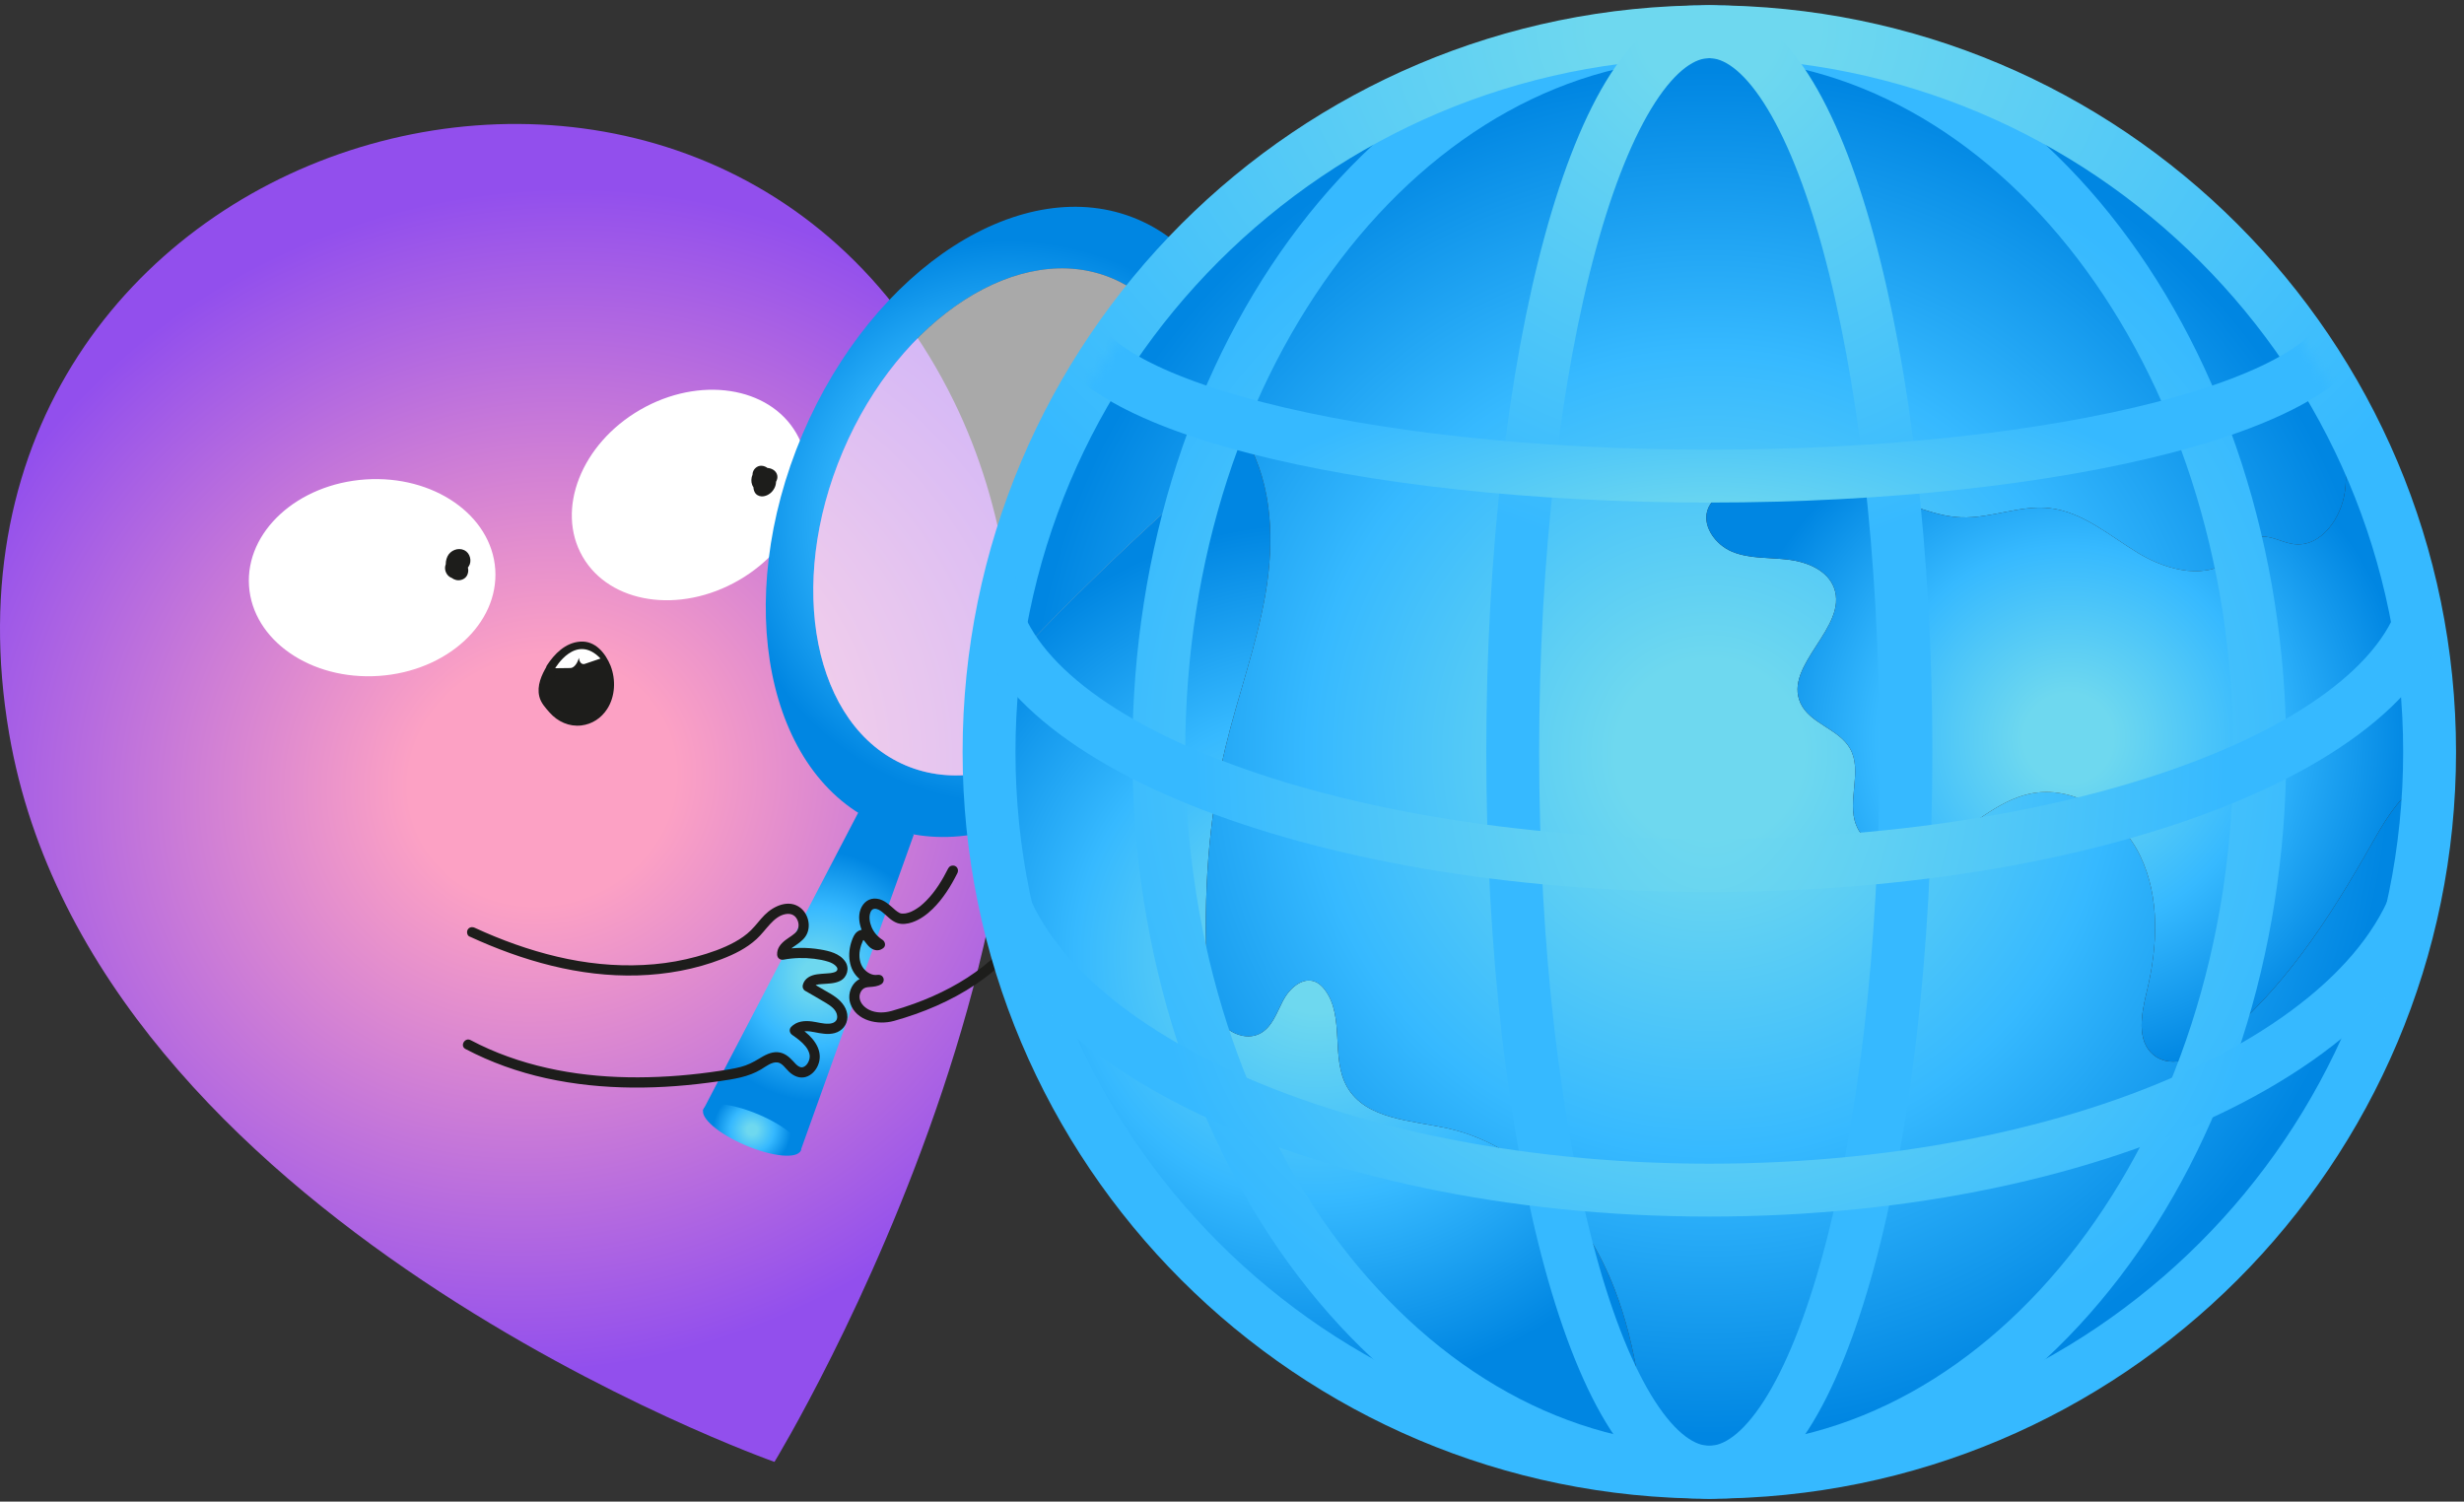
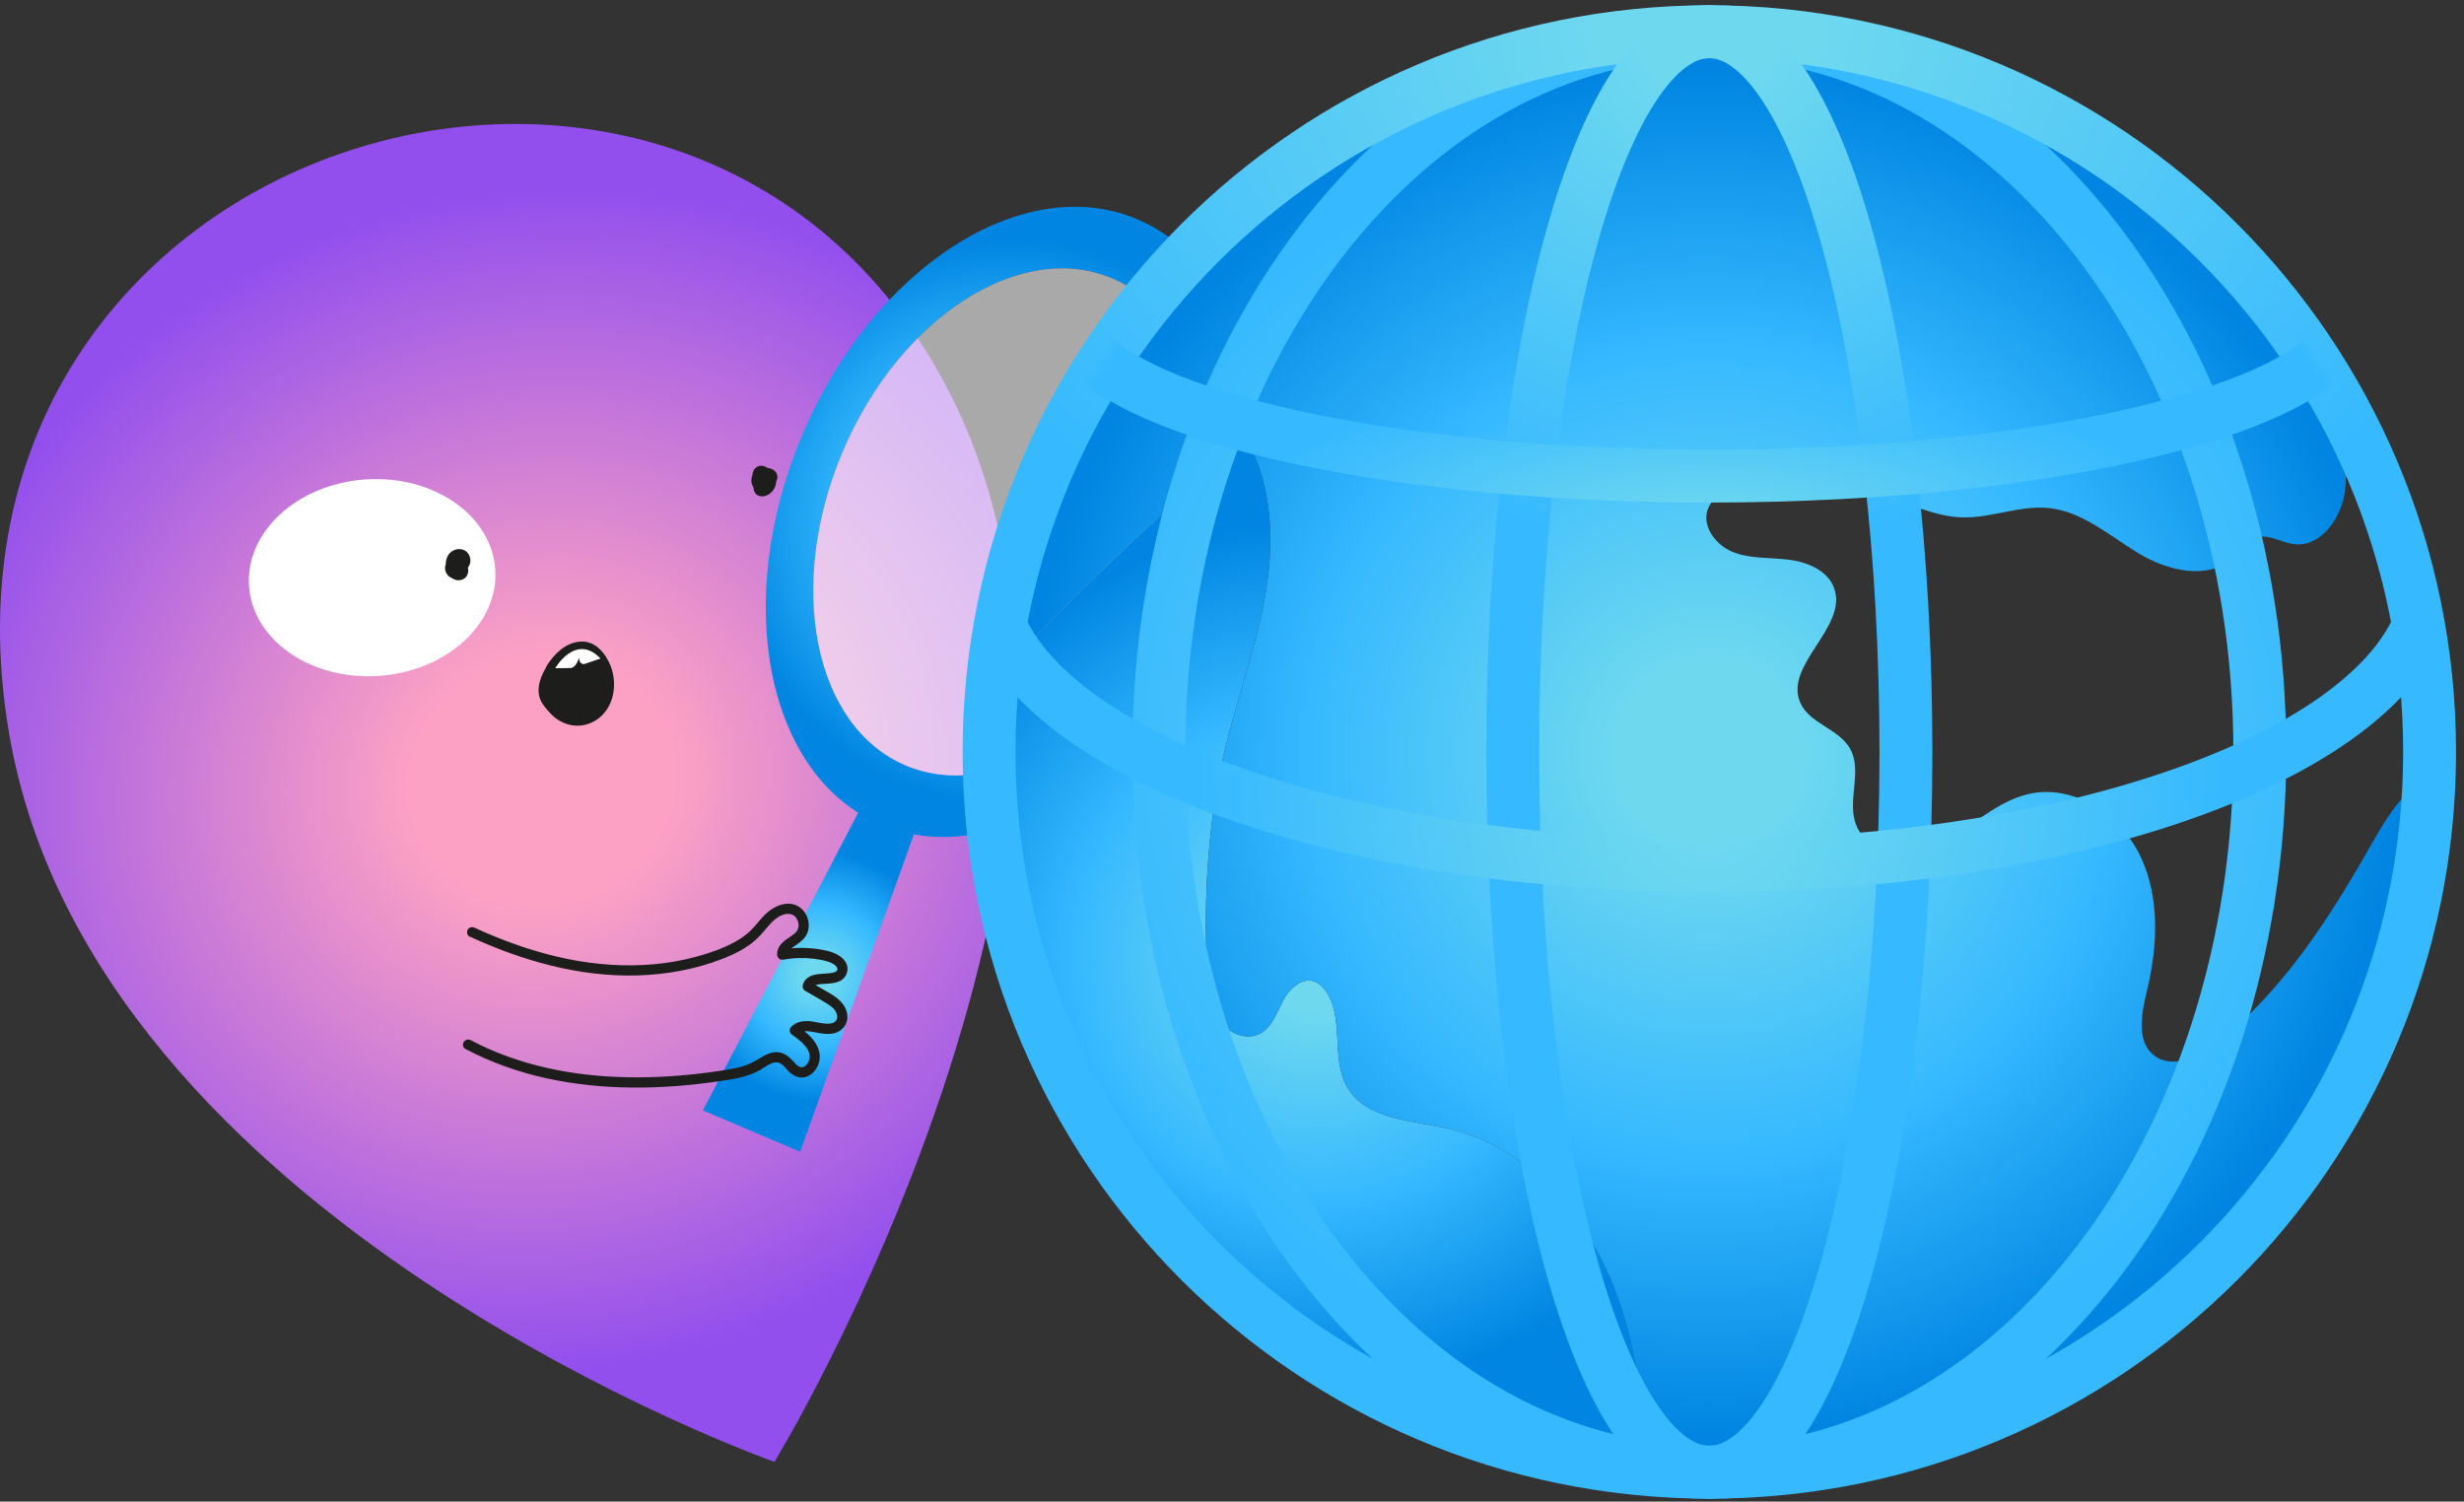
<svg xmlns="http://www.w3.org/2000/svg" width="233" height="142" viewBox="0 0 233 142" fill="none">
  <rect x="0" y="0" width="233" height="142" fill="#333333" stroke="none" />
  <path d="M73.235 138.243C73.235 138.243 8.766 115.543 0.866 69.389C-8.905 12.287 66.708 -10.125 90.22 37.987C109.869 78.193 73.235 138.243 73.235 138.243Z" fill="url(#paint0_radial_3296_2226)" />
  <path d="M35.812 63.918C42.242 63.487 47.176 58.979 46.833 53.848C46.489 48.718 40.998 44.907 34.568 45.338C28.138 45.768 23.204 50.276 23.548 55.407C23.891 60.538 29.382 64.348 35.812 63.918Z" fill="white" />
-   <path d="M69.855 54.873C75.436 51.651 77.876 45.428 75.305 40.975C72.734 36.522 66.126 35.524 60.545 38.746C54.964 41.968 52.524 48.19 55.095 52.644C57.666 57.097 64.275 58.095 69.855 54.873Z" fill="white" />
  <path d="M72.066 44.694C72.025 44.662 72.018 44.626 72.087 44.735C72.044 44.667 72.129 44.86 72.109 44.782L72.121 44.873C72.121 44.86 72.121 44.848 72.121 44.835C72.121 44.835 72.1 44.973 72.114 44.907C72.132 44.826 72.052 45.017 72.096 44.946C72.129 44.894 72.146 44.91 72.068 44.975C72.071 44.971 72.109 44.926 72.112 44.93C72.1 44.921 72.007 45.025 72.084 44.959L72.007 44.991C72.019 44.985 72.034 44.982 72.046 44.98L71.959 44.992C71.977 44.992 71.996 44.992 72.014 44.992C71.961 45.01 71.909 44.975 71.966 44.989C72.061 45.016 71.868 44.928 71.952 44.98C71.966 44.989 72.007 45.021 72.023 45.023L71.969 44.982C71.984 44.994 71.998 45.007 72.012 45.019C72.027 45.032 72.039 45.046 72.052 45.06C72.064 45.075 72.077 45.089 72.089 45.103C72.044 45.042 72.036 45.034 72.066 45.075C72.093 45.118 72.121 45.159 72.144 45.203C72.153 45.221 72.161 45.241 72.171 45.259C72.103 45.151 72.143 45.189 72.161 45.235C72.175 45.275 72.187 45.314 72.196 45.355C72.202 45.38 72.207 45.403 72.212 45.428C72.23 45.512 72.202 45.293 72.211 45.423C72.212 45.464 72.211 45.503 72.211 45.544C72.211 45.637 72.237 45.419 72.216 45.511C72.211 45.534 72.207 45.555 72.2 45.578C72.195 45.596 72.166 45.668 72.2 45.586C72.234 45.503 72.205 45.573 72.196 45.589C72.186 45.609 72.171 45.627 72.161 45.646C72.214 45.578 72.225 45.562 72.193 45.6C72.182 45.611 72.171 45.621 72.161 45.63C72.218 45.552 72.243 45.575 72.204 45.596L72.184 45.609C72.139 45.632 72.157 45.627 72.236 45.591C72.218 45.593 72.186 45.603 72.169 45.611C72.259 45.569 72.277 45.602 72.209 45.602C72.195 45.602 72.178 45.598 72.164 45.6C72.287 45.594 72.259 45.616 72.204 45.6C72.148 45.584 72.146 45.552 72.232 45.616C72.214 45.602 72.189 45.594 72.169 45.582C72.121 45.552 72.121 45.518 72.189 45.602C72.175 45.584 72.152 45.569 72.136 45.552C72.1 45.516 72.089 45.468 72.148 45.577C72.141 45.562 72.129 45.55 72.121 45.537C72.109 45.518 72.098 45.494 72.086 45.475C72.041 45.396 72.12 45.589 72.098 45.502C72.094 45.491 72.075 45.443 72.08 45.432C72.071 45.448 72.089 45.569 72.089 45.466C72.089 45.398 72.121 45.407 72.08 45.496C72.089 45.475 72.091 45.444 72.098 45.421C72.103 45.407 72.132 45.325 72.1 45.409C72.068 45.493 72.1 45.416 72.109 45.4C72.121 45.38 72.141 45.359 72.15 45.337L72.105 45.396C72.116 45.384 72.127 45.371 72.139 45.359C72.15 45.346 72.162 45.334 72.175 45.323C72.268 45.235 72.107 45.362 72.175 45.318C72.214 45.291 72.254 45.266 72.296 45.244C72.339 45.223 72.37 45.235 72.264 45.255C72.289 45.25 72.314 45.237 72.339 45.228C72.364 45.219 72.389 45.214 72.416 45.209C72.432 45.205 72.52 45.193 72.428 45.203C72.337 45.214 72.425 45.203 72.443 45.203C72.477 45.202 72.513 45.203 72.546 45.203C72.643 45.203 72.427 45.173 72.52 45.198C72.536 45.202 72.554 45.205 72.57 45.21C72.63 45.227 72.632 45.26 72.552 45.198C72.57 45.212 72.6 45.225 72.62 45.234C72.702 45.276 72.536 45.155 72.6 45.219C72.627 45.246 72.632 45.276 72.57 45.176C72.616 45.252 72.541 45.059 72.559 45.146C72.55 45.057 72.548 45.037 72.55 45.089C72.564 45.012 72.564 45.002 72.552 45.053C72.53 45.143 72.555 45.023 72.566 45.026C72.566 45.026 72.528 45.102 72.525 45.107C72.496 45.159 72.466 45.21 72.432 45.259C72.421 45.275 72.407 45.291 72.396 45.307C72.464 45.196 72.42 45.276 72.396 45.303C72.353 45.352 72.309 45.398 72.259 45.441C72.2 45.493 72.228 45.432 72.277 45.428C72.261 45.428 72.22 45.466 72.205 45.477C72.18 45.491 72.155 45.503 72.132 45.516C72.062 45.553 72.164 45.498 72.171 45.5C72.157 45.498 72.109 45.518 72.094 45.523C72.002 45.553 72.214 45.523 72.118 45.523C72.098 45.523 72.057 45.518 72.037 45.523C72.116 45.535 72.137 45.539 72.098 45.532C72.084 45.53 72.071 45.527 72.057 45.523C71.996 45.507 71.975 45.466 72.08 45.537C72.064 45.527 72.044 45.518 72.027 45.507C71.957 45.468 72.105 45.582 72.07 45.541C72.059 45.528 72.046 45.518 72.034 45.507C71.975 45.452 72.103 45.612 72.061 45.543C72.05 45.525 72.039 45.509 72.03 45.491C72.025 45.48 72.019 45.466 72.012 45.455C72.087 45.584 72.041 45.527 72.027 45.475C72.021 45.455 72.018 45.435 72.012 45.414C71.993 45.33 72.021 45.546 72.019 45.461C72.019 45.425 72.019 45.391 72.019 45.357C72.021 45.269 71.995 45.487 72.012 45.403C72.016 45.387 72.019 45.369 72.023 45.353C72.027 45.337 72.034 45.319 72.037 45.303C72.059 45.228 71.975 45.426 72.028 45.325C72.037 45.307 72.05 45.289 72.061 45.271C72.094 45.212 72.027 45.323 72.021 45.319C72.021 45.319 72.061 45.276 72.062 45.275C72.103 45.235 72.129 45.252 72.028 45.298C72.046 45.289 72.068 45.275 72.086 45.264C72.123 45.243 72.139 45.264 72.034 45.284C72.055 45.28 72.079 45.268 72.1 45.262C72.221 45.232 72.003 45.262 72.086 45.262C72.125 45.262 72.162 45.266 72.202 45.266C72.068 45.268 72.114 45.252 72.166 45.266C72.189 45.271 72.212 45.278 72.234 45.285C72.248 45.291 72.264 45.298 72.278 45.301C72.152 45.269 72.207 45.269 72.25 45.293C72.271 45.303 72.291 45.316 72.312 45.328C72.325 45.337 72.339 45.346 72.352 45.355C72.289 45.305 72.271 45.293 72.3 45.316C72.329 45.348 72.362 45.377 72.393 45.409C72.455 45.475 72.329 45.309 72.375 45.387C72.386 45.405 72.396 45.421 72.405 45.437C72.414 45.453 72.421 45.473 72.432 45.491C72.366 45.382 72.402 45.416 72.416 45.464C72.423 45.487 72.423 45.514 72.432 45.537C72.395 45.443 72.423 45.452 72.425 45.514C72.425 45.541 72.425 45.566 72.423 45.593C72.423 45.677 72.452 45.466 72.42 45.593C72.416 45.611 72.411 45.627 72.405 45.643C72.4 45.659 72.395 45.677 72.389 45.693C72.371 45.739 72.377 45.725 72.407 45.65C72.373 45.689 72.348 45.753 72.32 45.8C72.286 45.853 72.402 45.707 72.337 45.777C72.312 45.803 72.289 45.83 72.264 45.855C72.246 45.871 72.218 45.889 72.204 45.909L72.259 45.866C72.245 45.877 72.23 45.887 72.214 45.896C72.191 45.911 72.168 45.925 72.144 45.937C72.028 45.998 72.218 45.918 72.137 45.943C72.12 45.948 72.103 45.953 72.087 45.959C72.052 45.969 71.919 45.982 72.064 45.969C71.959 45.98 72.168 46.002 72.068 45.969C72.118 45.98 72.159 46.005 72.193 46.043L72.177 46.027L72.223 46.089C72.214 46.077 72.207 46.062 72.2 46.048C72.232 46.129 72.239 46.143 72.221 46.096C72.216 46.08 72.212 46.064 72.209 46.048C72.184 45.959 72.216 46.152 72.212 46.089C72.212 46.059 72.209 46.03 72.209 46C72.209 45.975 72.209 45.948 72.211 45.923C72.211 45.905 72.212 45.886 72.214 45.868C72.22 45.816 72.218 45.83 72.207 45.912C72.212 45.896 72.214 45.873 72.218 45.857C72.225 45.827 72.248 45.78 72.248 45.752L72.22 45.818C72.227 45.802 72.236 45.785 72.245 45.771C72.284 45.693 72.171 45.848 72.236 45.787L72.18 45.83C72.223 45.805 72.204 45.812 72.121 45.852C72.202 45.827 71.978 45.875 72.098 45.857C72.009 45.87 71.984 45.837 72.043 45.855C72.084 45.868 71.912 45.803 72.012 45.848L71.945 45.798C71.977 45.834 71.964 45.816 71.903 45.746C71.873 45.693 71.857 45.636 71.859 45.573C71.877 45.477 71.88 45.453 71.868 45.503C71.802 45.748 71.95 46.041 72.205 46.1C72.461 46.159 72.73 46.023 72.802 45.762C72.947 45.225 72.4 44.789 71.894 44.912C71.425 45.028 71.255 45.523 71.243 45.953C71.237 46.154 71.269 46.352 71.359 46.53C71.482 46.78 71.743 46.929 72.016 46.941C72.396 46.959 72.804 46.736 73.039 46.448C73.309 46.12 73.432 45.737 73.368 45.314C73.314 44.966 73.066 44.657 72.768 44.482C72.47 44.307 72.079 44.239 71.753 44.367C71.428 44.496 71.151 44.778 71.078 45.144C71.016 45.457 71.05 45.81 71.246 46.071C71.507 46.421 71.919 46.57 72.348 46.468C72.745 46.373 73.063 46.064 73.282 45.736C73.404 45.553 73.509 45.339 73.514 45.118C73.52 44.896 73.416 44.664 73.245 44.516C72.643 44.001 71.594 44.275 71.248 44.969C71.069 45.328 71.073 45.761 71.318 46.091C71.573 46.438 71.966 46.646 72.403 46.566C72.772 46.498 73.068 46.171 73.147 45.812C73.225 45.453 73.157 45.085 72.995 44.759C72.809 44.383 72.45 44.069 72.019 44.044C71.566 44.019 71.185 44.405 71.159 44.846C71.146 45.044 71.227 45.273 71.385 45.398C71.491 45.48 71.589 45.539 71.728 45.539C71.848 45.539 71.989 45.486 72.071 45.398C72.232 45.223 72.284 44.88 72.071 44.714L72.066 44.694Z" fill="#1D1D1B" />
  <path d="M43.038 53.025L42.754 53.11L43.351 53.448C43.345 53.43 43.342 53.408 43.334 53.392C43.311 53.342 43.334 53.508 43.342 53.453C43.342 53.444 43.334 53.4 43.342 53.396C43.349 53.392 43.311 53.532 43.334 53.457C43.338 53.442 43.343 53.426 43.347 53.412C43.363 53.335 43.324 53.469 43.324 53.462C43.324 53.45 43.345 53.423 43.352 53.41C43.39 53.334 43.326 53.43 43.324 53.442C43.326 53.428 43.354 53.41 43.363 53.4C43.402 53.355 43.415 53.396 43.327 53.425C43.338 53.421 43.36 53.407 43.367 53.401C43.408 53.375 43.404 53.417 43.315 53.423C43.326 53.423 43.349 53.414 43.36 53.41C43.435 53.385 43.297 53.423 43.302 53.417C43.309 53.41 43.419 53.426 43.315 53.414C43.269 53.407 43.263 53.407 43.301 53.414C43.336 53.426 43.334 53.423 43.292 53.407C43.222 53.367 43.276 53.4 43.292 53.41C43.343 53.439 43.32 53.457 43.269 53.385C43.286 53.408 43.32 53.439 43.343 53.459C43.261 53.383 43.297 53.391 43.313 53.425C43.32 53.439 43.361 53.517 43.324 53.437C43.292 53.367 43.315 53.419 43.32 53.441C43.347 53.542 43.32 53.367 43.317 53.414C43.315 53.434 43.315 53.496 43.32 53.416C43.326 53.328 43.315 53.416 43.309 53.435C43.299 53.483 43.272 53.459 43.326 53.401C43.315 53.412 43.306 53.439 43.297 53.453C43.286 53.471 43.276 53.485 43.265 53.503C43.213 53.591 43.32 53.439 43.277 53.489C43.245 53.526 43.213 53.564 43.181 53.601C43.151 53.634 43.12 53.667 43.086 53.698C43.072 53.71 43.052 53.723 43.042 53.737C43.101 53.666 43.106 53.694 43.068 53.714C43.047 53.726 43.026 53.737 43.006 53.751C42.954 53.784 43.101 53.723 43.042 53.735C42.97 53.75 43.006 53.723 43.076 53.739C43.058 53.735 42.974 53.732 43.067 53.746C43.16 53.76 43.077 53.746 43.059 53.741C43.011 53.732 43.043 53.701 43.106 53.762C43.099 53.755 43.074 53.744 43.063 53.739C43.001 53.709 43.095 53.76 43.101 53.771C43.093 53.757 43.067 53.741 43.056 53.728C43.008 53.676 43.067 53.7 43.077 53.757C43.077 53.748 43.054 53.719 43.051 53.714C43.008 53.642 43.079 53.823 43.059 53.737C43.059 53.732 43.047 53.689 43.047 53.689C43.054 53.689 43.054 53.821 43.056 53.742C43.056 53.732 43.059 53.703 43.056 53.693C43.072 53.76 43.038 53.803 43.056 53.735C43.061 53.716 43.083 53.662 43.052 53.735C43.018 53.818 43.052 53.744 43.061 53.728C43.081 53.691 43.108 53.705 43.027 53.767C43.045 53.753 43.061 53.732 43.077 53.714C43.106 53.682 43.129 53.701 43.036 53.742C43.049 53.737 43.065 53.723 43.077 53.716C43.092 53.707 43.106 53.7 43.12 53.693C43.197 53.646 43.026 53.721 43.084 53.707C43.115 53.7 43.16 53.675 43.192 53.68C43.192 53.68 43.058 53.685 43.136 53.691C43.151 53.691 43.197 53.685 43.209 53.693C43.213 53.694 43.076 53.664 43.154 53.687C43.17 53.693 43.188 53.698 43.204 53.701C43.294 53.725 43.12 53.657 43.172 53.689C43.186 53.698 43.202 53.705 43.217 53.714C43.267 53.746 43.24 53.76 43.192 53.691C43.199 53.701 43.22 53.716 43.231 53.725C43.243 53.737 43.254 53.75 43.267 53.762C43.331 53.828 43.206 53.667 43.254 53.746C43.272 53.776 43.29 53.807 43.306 53.837C43.352 53.917 43.276 53.746 43.294 53.807C43.299 53.823 43.304 53.841 43.309 53.857C43.313 53.873 43.329 53.905 43.324 53.921C43.324 53.921 43.313 53.787 43.317 53.869C43.317 53.887 43.319 53.907 43.319 53.925C43.319 53.939 43.319 53.955 43.317 53.969C43.313 54.007 43.317 53.989 43.324 53.914C43.326 53.91 43.308 53.969 43.309 53.971C43.308 53.968 43.356 53.86 43.315 53.948C43.288 54.005 43.385 53.866 43.345 53.909C43.302 53.955 43.304 53.91 43.381 53.885C43.37 53.889 43.349 53.903 43.342 53.909C43.299 53.935 43.311 53.889 43.394 53.887C43.385 53.887 43.36 53.896 43.349 53.9C43.265 53.926 43.467 53.898 43.383 53.894C43.367 53.894 43.351 53.894 43.334 53.894C43.245 53.898 43.436 53.919 43.379 53.901C43.365 53.896 43.347 53.894 43.333 53.891C43.277 53.878 43.292 53.848 43.368 53.91C43.349 53.894 43.302 53.862 43.279 53.859C43.342 53.871 43.351 53.923 43.313 53.884C43.295 53.864 43.276 53.844 43.256 53.825C43.202 53.769 43.279 53.848 43.281 53.859C43.279 53.843 43.252 53.816 43.243 53.801C43.222 53.767 43.208 53.723 43.184 53.691C43.19 53.696 43.227 53.803 43.201 53.728C43.193 53.71 43.188 53.693 43.181 53.676C43.165 53.632 43.152 53.585 43.142 53.539C43.136 53.514 43.131 53.489 43.126 53.466C43.122 53.446 43.113 53.378 43.122 53.455C43.133 53.542 43.122 53.442 43.122 53.428C43.122 53.408 43.12 53.387 43.118 53.367C43.118 53.326 43.118 53.287 43.12 53.246C43.12 53.233 43.131 53.132 43.12 53.221C43.111 53.305 43.122 53.216 43.127 53.198C43.131 53.18 43.176 53.067 43.168 53.055C43.172 53.062 43.113 53.164 43.154 53.089C43.163 53.071 43.172 53.053 43.183 53.037C43.193 53.021 43.204 53.003 43.215 52.985C43.251 52.921 43.193 53.016 43.184 53.021C43.218 52.999 43.254 52.95 43.285 52.921C43.327 52.88 43.197 52.98 43.249 52.95C43.267 52.939 43.285 52.926 43.302 52.916C43.317 52.907 43.333 52.9 43.347 52.891C43.419 52.851 43.302 52.914 43.302 52.908C43.302 52.9 43.406 52.876 43.411 52.876C43.433 52.871 43.492 52.864 43.41 52.876C43.319 52.889 43.411 52.88 43.433 52.88C43.449 52.88 43.479 52.876 43.495 52.883C43.476 52.874 43.37 52.86 43.452 52.883C43.47 52.889 43.499 52.892 43.511 52.903C43.493 52.889 43.402 52.855 43.472 52.891C43.517 52.914 43.511 52.944 43.44 52.862C43.454 52.878 43.474 52.894 43.49 52.908C43.519 52.935 43.515 52.969 43.458 52.864C43.468 52.883 43.485 52.901 43.495 52.923C43.502 52.935 43.508 52.953 43.517 52.964C43.46 52.889 43.483 52.874 43.502 52.935C43.508 52.95 43.511 52.966 43.515 52.98C43.529 53.041 43.502 53.05 43.513 52.942C43.51 52.978 43.51 53.023 43.513 53.058C43.506 52.941 43.531 52.957 43.52 52.998C43.515 53.016 43.502 53.046 43.501 53.064C43.51 52.973 43.547 52.971 43.522 53.012C43.511 53.028 43.493 53.055 43.486 53.073C43.52 52.985 43.551 52.998 43.519 53.03C43.502 53.044 43.483 53.06 43.468 53.078C43.538 52.994 43.547 53.023 43.51 53.042C43.49 53.053 43.467 53.062 43.449 53.076C43.526 53.017 43.544 53.041 43.501 53.053C43.477 53.06 43.456 53.067 43.433 53.073C43.415 53.076 43.334 53.089 43.427 53.076C43.52 53.064 43.444 53.073 43.422 53.073C43.402 53.073 43.383 53.069 43.363 53.071C43.317 53.075 43.497 53.101 43.401 53.075C43.386 53.071 43.37 53.066 43.356 53.062C43.261 53.037 43.424 53.101 43.386 53.076C43.374 53.067 43.36 53.06 43.345 53.053C43.252 53.003 43.424 53.123 43.361 53.066C43.174 52.896 42.859 52.867 42.677 53.066C42.508 53.251 42.477 53.569 42.677 53.75C43.161 54.191 43.953 54.114 44.322 53.564C44.656 53.066 44.449 52.289 43.906 52.03C43.315 51.748 42.579 52.044 42.306 52.633C42.032 53.223 42.127 53.968 42.534 54.475C42.733 54.721 43.038 54.873 43.356 54.873C43.695 54.873 44.036 54.694 44.181 54.38C44.471 53.753 44.092 52.96 43.433 52.769C42.774 52.578 42.04 53.085 42.086 53.775C42.109 54.118 42.306 54.448 42.615 54.607C42.763 54.684 42.931 54.728 43.099 54.712C43.333 54.689 43.522 54.594 43.701 54.45C43.81 54.362 43.901 54.257 43.988 54.148C44.113 53.989 44.224 53.821 44.261 53.617C44.338 53.209 44.14 52.773 43.767 52.578C43.394 52.383 42.961 52.441 42.665 52.735C42.416 52.982 42.293 53.382 42.413 53.719C42.499 53.96 42.743 54.137 43.01 54.057L43.294 53.971C43.536 53.898 43.713 53.628 43.631 53.375C43.549 53.121 43.295 52.958 43.035 53.037L43.038 53.025Z" fill="#1D1D1B" />
  <path d="M57.226 63.111C56.771 61.965 55.994 61.229 55.051 61.206C54.108 61.182 53.007 61.909 52.172 63.206L52.188 63.235C50.766 65.573 51.775 66.332 52.373 67.023C53.116 67.884 54.113 68.241 55.185 68.032C55.947 67.884 56.881 67.275 57.314 66.035C57.683 64.974 57.532 63.876 57.228 63.11L57.226 63.111Z" fill="#1D1D1B" />
  <path d="M57.742 62.969C57.262 61.781 56.297 60.575 54.878 60.674C53.458 60.772 52.422 61.842 51.707 62.937C51.602 63.097 51.618 63.315 51.707 63.478L51.723 63.506V62.965C51.211 63.817 50.752 64.839 50.995 65.851C51.143 66.469 51.566 66.919 51.972 67.38C52.731 68.241 53.82 68.741 54.978 68.602C55.992 68.481 56.855 67.909 57.41 67.053C58.182 65.866 58.244 64.271 57.741 62.969C57.637 62.699 57.38 62.511 57.082 62.594C56.824 62.665 56.603 62.981 56.706 63.253C57.076 64.208 57.123 65.328 56.635 66.253C56.537 66.439 56.419 66.619 56.303 66.753C56.187 66.887 55.981 67.077 55.899 67.134C55.772 67.223 55.545 67.352 55.463 67.388C55.376 67.425 55.126 67.502 54.969 67.527C54.101 67.67 53.324 67.296 52.727 66.621C52.659 66.544 52.588 66.468 52.52 66.391C52.481 66.346 52.441 66.302 52.402 66.257C52.384 66.235 52.366 66.214 52.349 66.194C52.266 66.098 52.354 66.205 52.34 66.185C52.268 66.087 52.2 65.989 52.143 65.884C52.127 65.853 52.05 65.671 52.106 65.817C52.079 65.748 52.054 65.678 52.036 65.605C52.025 65.567 52.018 65.53 52.011 65.491C52.004 65.46 51.998 65.337 52.007 65.473C52.002 65.385 51.997 65.299 51.998 65.212C51.998 65.166 52.004 65.119 52.007 65.071C52.016 64.921 51.982 65.171 52.014 65.016C52.038 64.908 52.059 64.799 52.09 64.694C52.159 64.455 52.252 64.233 52.364 64.012C52.54 63.667 52.85 63.335 52.633 62.937V63.478C52.931 63.019 53.316 62.562 53.738 62.247C53.929 62.104 54.14 61.977 54.358 61.881C54.283 61.913 54.422 61.858 54.436 61.852C54.486 61.834 54.538 61.819 54.59 61.804C54.642 61.79 54.692 61.777 54.744 61.767C54.778 61.76 54.812 61.754 54.845 61.749C54.795 61.754 54.79 61.756 54.828 61.752C54.931 61.743 55.031 61.743 55.135 61.749C55.163 61.749 55.19 61.752 55.219 61.756C55.178 61.751 55.176 61.752 55.213 61.758C55.276 61.77 55.338 61.785 55.401 61.804C55.417 61.809 55.558 61.859 55.48 61.827C55.531 61.849 55.581 61.876 55.63 61.901C55.678 61.926 55.728 61.956 55.774 61.988C55.771 61.986 55.903 62.079 55.853 62.04C56.249 62.349 56.517 62.781 56.71 63.255C56.819 63.522 57.067 63.712 57.369 63.63C57.623 63.56 57.853 63.24 57.744 62.971L57.742 62.969Z" fill="#1D1D1B" />
  <path d="M52.498 63.191L53.947 63.172C54.241 63.168 54.563 62.802 54.713 62.3L54.741 62.206L54.757 62.3C54.82 62.677 55.04 62.868 55.307 62.777L56.786 62.275C54.45 59.818 52.498 63.193 52.498 63.193V63.191Z" fill="white" />
  <path d="M107.569 20.741C96.787 16.159 82.603 25.256 75.889 41.057C69.176 56.859 72.475 73.383 83.257 77.965C94.04 82.546 108.223 73.45 114.937 57.648C121.651 41.847 118.352 25.322 107.569 20.741ZM111.122 56.026C105.721 68.741 94.308 76.059 85.632 72.374C76.957 68.688 74.303 55.392 79.704 42.679C85.106 29.964 96.519 22.646 105.194 26.331C113.869 30.017 116.523 43.313 111.122 56.026Z" fill="url(#paint1_radial_3296_2226)" />
  <path opacity="0.58" d="M111.122 56.028C116.524 43.313 113.871 30.017 105.195 26.331C96.519 22.645 85.107 29.964 79.705 42.679C74.302 55.394 76.956 68.689 85.632 72.376C94.307 76.062 105.72 68.743 111.122 56.028Z" fill="white" />
  <path d="M75.669 108.915L86.417 78.905L81.231 76.701L66.469 105.005L75.669 108.915Z" fill="url(#paint2_radial_3296_2226)" />
-   <path d="M75.718 108.805C76.06 108 74.278 106.472 71.737 105.392C69.195 104.313 66.858 104.09 66.516 104.895C66.174 105.701 67.957 107.229 70.498 108.308C73.039 109.388 75.376 109.611 75.718 108.805Z" fill="url(#paint3_radial_3296_2226)" />
  <path d="M44.411 88.566C49.383 90.854 54.788 92.404 60.305 92.24C63.013 92.158 65.728 91.675 68.258 90.695C69.439 90.238 70.591 89.675 71.534 88.812C72.015 88.373 72.397 87.844 72.84 87.368C73.231 86.946 73.694 86.551 74.276 86.444C74.413 86.419 74.562 86.41 74.701 86.432C74.799 86.448 74.894 86.482 74.942 86.505C75.142 86.601 75.255 86.725 75.358 86.907C75.556 87.255 75.578 87.694 75.367 88.023C75.156 88.352 74.651 88.611 74.283 88.893C73.833 89.236 73.456 89.68 73.488 90.282C73.506 90.616 73.781 90.808 74.101 90.749C75.053 90.573 76.037 90.549 76.998 90.668C77.446 90.724 77.907 90.808 78.337 90.947C78.62 91.038 78.934 91.192 79.114 91.434C79.154 91.488 79.188 91.563 79.188 91.622C79.188 91.677 79.184 91.684 79.157 91.767C79.134 91.833 79.191 91.692 79.161 91.752C79.147 91.779 79.13 91.802 79.114 91.827C79.182 91.725 79.088 91.845 79.062 91.868C79.014 91.913 79.136 91.822 79.077 91.854C79.057 91.865 79.037 91.879 79.016 91.89C78.989 91.904 78.963 91.917 78.936 91.931C78.952 91.924 79.032 91.897 78.948 91.924C78.886 91.943 78.825 91.963 78.761 91.979C78.707 91.992 78.653 92.002 78.6 92.011C78.573 92.017 78.544 92.02 78.516 92.024C78.612 92.013 78.536 92.02 78.516 92.024C78.384 92.038 78.252 92.049 78.118 92.058C77.832 92.077 77.546 92.095 77.26 92.136C76.655 92.224 76.073 92.508 75.912 93.149C75.86 93.358 75.946 93.587 76.135 93.696C76.792 94.078 77.459 94.451 78.109 94.846C78.571 95.126 79.121 95.505 79.166 96.098C79.204 96.603 78.795 96.784 78.391 96.805C77.839 96.834 77.326 96.666 76.778 96.594C76.08 96.501 75.33 96.569 74.817 97.107C74.587 97.346 74.658 97.688 74.915 97.868C75.365 98.184 75.824 98.514 76.171 98.947C76.326 99.139 76.455 99.363 76.525 99.6C76.582 99.797 76.583 99.968 76.535 100.163C76.441 100.534 76.191 100.87 75.865 100.931C75.808 100.942 75.856 100.931 75.867 100.931C75.842 100.933 75.815 100.933 75.79 100.931C75.735 100.929 75.776 100.935 75.789 100.936C75.762 100.933 75.735 100.926 75.708 100.918C75.619 100.897 75.546 100.861 75.448 100.792C75.305 100.692 75.13 100.492 74.985 100.336C74.583 99.902 74.142 99.543 73.528 99.502C72.883 99.457 72.279 99.808 71.749 100.131C71.218 100.454 70.663 100.733 70.037 100.897C69.412 101.061 68.73 101.165 68.073 101.265C65.515 101.654 62.927 101.872 60.337 101.879C57.764 101.887 55.186 101.683 52.661 101.186C50.144 100.692 47.674 99.916 45.365 98.797C45.075 98.656 44.789 98.511 44.504 98.361C43.954 98.07 43.462 98.906 44.014 99.197C46.418 100.465 48.998 101.379 51.65 101.963C54.32 102.551 57.06 102.821 59.791 102.846C62.532 102.871 65.27 102.646 67.982 102.249C69.362 102.047 70.759 101.856 71.974 101.124C72.411 100.861 72.981 100.395 73.529 100.47C73.976 100.533 74.272 101.033 74.615 101.354C75.04 101.753 75.603 102.013 76.191 101.844C76.712 101.694 77.119 101.263 77.334 100.776C77.88 99.531 77.123 98.37 76.16 97.596C75.914 97.398 75.656 97.211 75.397 97.028L75.496 97.789C75.862 97.407 76.491 97.505 76.998 97.605C77.632 97.73 78.284 97.866 78.925 97.695C79.62 97.509 80.115 96.927 80.132 96.198C80.152 95.392 79.639 94.751 79.025 94.296C78.678 94.038 78.294 93.833 77.923 93.617C77.489 93.365 77.053 93.112 76.619 92.86L76.842 93.406C76.85 93.376 76.86 93.346 76.869 93.315C76.891 93.244 76.819 93.419 76.871 93.315C76.923 93.212 76.857 93.333 76.896 93.278C76.912 93.254 77.003 93.19 76.898 93.265C76.916 93.253 76.935 93.238 76.955 93.228C76.991 93.208 77.141 93.145 77.032 93.183C77.142 93.144 77.255 93.115 77.371 93.094C77.405 93.088 77.439 93.083 77.473 93.078C77.555 93.065 77.355 93.09 77.493 93.078C77.566 93.07 77.637 93.063 77.71 93.058C78.291 93.011 78.918 93.026 79.45 92.756C80.113 92.42 80.354 91.565 79.934 90.94C79.409 90.157 78.407 89.923 77.537 89.781C76.305 89.577 75.064 89.591 73.836 89.818L74.449 90.284C74.447 90.234 74.444 90.184 74.449 90.134C74.44 90.211 74.462 90.102 74.471 90.079C74.449 90.148 74.485 90.05 74.497 90.027C74.51 90.007 74.522 89.988 74.535 89.968C74.578 89.904 74.496 90.013 74.546 89.952C74.692 89.777 74.817 89.689 74.983 89.572C75.401 89.277 75.851 89.005 76.151 88.58C76.746 87.741 76.485 86.467 75.692 85.851C74.603 85.003 73.163 85.664 72.309 86.519C71.849 86.982 71.47 87.519 71.005 87.977C70.559 88.416 70.045 88.771 69.496 89.073C68.362 89.7 67.108 90.125 65.86 90.466C64.547 90.824 63.204 91.063 61.85 91.184C59.126 91.429 56.376 91.234 53.697 90.69C51.017 90.145 48.358 89.259 45.831 88.157C45.516 88.019 45.202 87.878 44.891 87.735C44.654 87.626 44.37 87.668 44.229 87.909C44.107 88.118 44.164 88.461 44.402 88.571L44.411 88.566Z" fill="#1D1D1B" />
-   <path d="M89.684 82.08C89.124 83.196 88.465 84.291 87.581 85.182C87.418 85.347 87.246 85.504 87.068 85.65C87.032 85.679 86.996 85.707 86.961 85.736C87.025 85.686 86.92 85.764 86.9 85.779C86.821 85.836 86.741 85.889 86.661 85.941C86.52 86.032 86.371 86.115 86.219 86.186C86.184 86.204 86.146 86.22 86.111 86.236C86.061 86.259 86.15 86.22 86.15 86.22C86.13 86.227 86.111 86.236 86.089 86.243C86.021 86.268 85.953 86.291 85.885 86.313C85.827 86.331 85.766 86.347 85.705 86.359C85.675 86.366 85.643 86.372 85.612 86.379C85.564 86.389 85.464 86.381 85.612 86.381C85.509 86.381 85.405 86.398 85.3 86.391C85.276 86.391 85.251 86.386 85.226 86.386C85.155 86.386 85.343 86.415 85.276 86.393C85.235 86.381 85.191 86.375 85.15 86.365C85.13 86.359 85.11 86.352 85.093 86.347C85.016 86.32 85.214 86.416 85.043 86.322C84.912 86.25 84.792 86.17 84.68 86.075C84.142 85.62 83.664 85.084 82.924 84.986C82.185 84.887 81.619 85.336 81.374 85.997C81.129 86.657 81.258 87.404 81.519 88.027C81.811 88.724 82.308 89.308 82.951 89.706L82.853 88.945C82.853 88.945 82.978 88.892 82.976 88.901C82.972 88.913 82.881 88.854 82.878 88.851C82.797 88.792 82.74 88.72 82.683 88.642C82.503 88.395 82.304 88.147 82.024 88.013C81.694 87.856 81.326 87.897 81.042 88.126C80.781 88.335 80.654 88.66 80.545 88.965C80.113 90.172 80.22 91.698 81.267 92.564C81.826 93.027 82.488 93.236 83.208 93.123L82.835 92.237C82.547 92.41 82.153 92.36 81.829 92.409C81.463 92.464 81.126 92.625 80.867 92.889C80.365 93.4 80.174 94.213 80.406 94.893C80.972 96.554 83.026 96.963 84.539 96.542C87.259 95.782 89.92 94.663 92.271 93.084C94.171 91.807 95.843 90.235 97.211 88.399C98.368 86.843 99.267 85.116 99.958 83.307C100.551 81.755 100.978 80.147 101.319 78.524C101.358 78.34 101.396 78.156 101.432 77.972C101.483 77.716 101.358 77.448 101.094 77.375C100.855 77.309 100.549 77.456 100.497 77.713C100.194 79.231 99.829 80.737 99.329 82.203C99.192 82.607 99.043 83.008 98.885 83.403C98.847 83.496 98.81 83.589 98.772 83.68C98.761 83.707 98.751 83.734 98.738 83.759C98.745 83.741 98.774 83.677 98.738 83.762C98.715 83.816 98.694 83.868 98.67 83.921C98.583 84.121 98.493 84.32 98.399 84.518C98.006 85.352 97.558 86.161 97.054 86.934C96.504 87.779 95.986 88.452 95.312 89.197C94.6 89.985 93.821 90.71 92.989 91.371C91.079 92.884 88.786 94.068 86.461 94.909C85.755 95.165 85.043 95.395 84.321 95.597C83.599 95.799 82.829 95.816 82.176 95.488C81.669 95.232 81.252 94.763 81.281 94.205C81.293 93.987 81.394 93.737 81.554 93.575C81.731 93.394 81.954 93.355 82.238 93.336C82.621 93.309 82.994 93.277 83.328 93.075C83.533 92.952 83.623 92.691 83.526 92.469C83.422 92.234 83.201 92.15 82.955 92.189C82.462 92.266 81.951 91.957 81.654 91.576C81.285 91.099 81.208 90.437 81.313 89.858C81.344 89.694 81.385 89.529 81.435 89.371C81.479 89.226 81.56 89.092 81.604 88.951C81.613 88.92 81.67 88.869 81.595 88.877C81.67 88.87 81.797 89.06 81.833 89.104C82.031 89.356 82.206 89.605 82.504 89.751C82.872 89.931 83.233 89.897 83.547 89.635C83.796 89.428 83.694 89.026 83.449 88.874C82.99 88.588 82.621 88.159 82.413 87.658C82.233 87.218 82.142 86.677 82.315 86.263C82.381 86.104 82.476 85.973 82.663 85.943C82.924 85.902 83.21 86.077 83.405 86.229C83.883 86.599 84.257 87.079 84.846 87.286C85.294 87.445 85.828 87.368 86.266 87.216C86.995 86.963 87.63 86.5 88.179 85.966C89.168 85.005 89.911 83.802 90.528 82.576C90.645 82.342 90.59 82.051 90.354 81.914C90.14 81.789 89.809 81.853 89.692 82.087L89.684 82.08Z" fill="#1D1D1B" />
  <path d="M136.938 106.715C133.463 105.94 129.169 105.875 127.388 102.791C125.802 100.046 127.188 96.189 125.308 93.637C125.056 93.294 124.74 92.983 124.343 92.828C123.145 92.36 121.918 93.487 121.323 94.628C120.728 95.77 120.29 97.136 119.151 97.736C117.786 98.456 116.013 97.631 115.177 96.334C114.341 95.037 114.209 93.423 114.136 91.881C113.8 84.78 114.218 77.611 115.875 70.697C117.04 65.835 118.812 61.118 119.662 56.19C120.512 51.264 120.358 45.94 117.874 41.602C109.37 48.776 101.303 56.465 93.728 64.612C93.519 66.789 93.408 68.995 93.408 71.225C93.408 106.934 120.844 136.233 155.785 139.202C155.457 133.293 154.79 127.399 152.679 121.902C149.957 114.809 144.352 108.367 136.938 106.713V106.715Z" fill="url(#paint4_radial_3296_2226)" />
  <path d="M224.109 80.082C220.221 86.915 215.867 93.688 209.706 98.575C207.96 99.961 205.386 101.173 203.653 99.77C201.985 98.416 202.51 95.808 203.014 93.72C204.032 89.5 204.266 84.883 202.398 80.964C200.53 77.045 196.109 74.127 191.872 75.077C188.815 75.761 186.486 78.189 183.696 79.614C180.906 81.039 176.675 80.93 175.521 78.017C174.617 75.734 176.155 72.911 174.937 70.778C173.876 68.919 171.152 68.444 170.259 66.497C168.607 62.896 174.798 59.31 173.429 55.593C172.813 53.917 170.877 53.137 169.105 52.923C167.334 52.708 165.48 52.856 163.826 52.187C162.172 51.519 160.807 49.593 161.565 47.979C162.283 46.446 164.308 46.173 165.999 46.109C170.12 45.952 174.326 45.803 178.284 46.959C180.677 47.659 182.983 48.834 185.475 48.925C188.266 49.027 191.004 47.748 193.782 48.048C196.957 48.391 199.508 50.687 202.244 52.335C204.979 53.984 208.803 54.91 211.15 52.746C211.891 52.062 212.459 51.09 213.429 50.819C214.573 50.497 215.713 51.297 216.89 51.453C219.478 51.794 221.437 48.968 221.752 46.377C222.039 44.007 221.532 41.569 221.902 39.225C210.435 17.674 187.75 3 161.636 3C126.186 3 97.055 30.036 93.728 64.614C101.304 56.468 109.372 48.777 117.874 41.604C120.358 45.943 120.512 51.267 119.661 56.193C118.811 61.119 117.039 65.838 115.875 70.7C114.219 77.613 113.799 84.783 114.135 91.884C114.208 93.425 114.341 95.04 115.177 96.337C116.012 97.633 117.784 98.46 119.151 97.739C120.288 97.139 120.726 95.771 121.322 94.631C121.917 93.49 123.144 92.363 124.343 92.831C124.739 92.986 125.055 93.297 125.307 93.64C127.19 96.192 125.802 100.048 127.388 102.793C129.169 105.878 133.461 105.941 136.938 106.717C144.352 108.371 149.957 114.814 152.679 121.906C154.788 127.404 155.456 133.298 155.785 139.206C157.714 139.371 159.664 139.458 161.636 139.458C198.567 139.458 228.639 110.116 229.823 73.473C229.416 73.682 229.019 73.914 228.642 74.186C226.612 75.643 225.345 77.91 224.109 80.084V80.082Z" fill="url(#paint5_radial_3296_2226)" />
-   <path d="M221.902 39.225C221.533 41.568 222.04 44.006 221.752 46.376C221.438 48.968 219.479 51.791 216.891 51.452C215.712 51.297 214.572 50.496 213.429 50.818C212.459 51.09 211.89 52.061 211.15 52.745C208.803 54.912 204.981 53.983 202.245 52.334C199.51 50.686 196.958 48.391 193.782 48.048C191.005 47.748 188.267 49.027 185.475 48.925C182.984 48.834 180.678 47.658 178.285 46.958C174.327 45.801 170.12 45.949 166 46.108C164.309 46.172 162.285 46.446 161.565 47.978C160.808 49.593 162.172 51.518 163.826 52.186C165.48 52.854 167.334 52.708 169.106 52.922C170.878 53.136 172.814 53.919 173.43 55.592C174.798 59.311 168.608 62.895 170.26 66.496C171.153 68.443 173.877 68.916 174.937 70.777C176.154 72.91 174.618 75.732 175.522 78.016C176.674 80.93 180.907 81.038 183.696 79.613C186.486 78.188 188.815 75.762 191.873 75.076C196.11 74.128 200.53 77.045 202.398 80.963C204.267 84.882 204.033 89.499 203.015 93.72C202.511 95.809 201.984 98.415 203.654 99.769C205.387 101.173 207.96 99.96 209.707 98.574C215.867 93.687 220.222 86.916 224.11 80.081C225.346 77.907 226.612 75.641 228.643 74.183C229.02 73.912 229.416 73.68 229.824 73.471C229.847 72.726 229.865 71.98 229.865 71.228C229.865 59.661 226.982 48.769 221.904 39.225H221.902Z" fill="url(#paint6_radial_3296_2226)" />
  <path d="M161.636 139.22C190.386 139.22 213.693 108.726 213.693 71.11C213.693 33.494 190.386 3 161.636 3C132.886 3 109.579 33.494 109.579 71.11C109.579 108.726 132.886 139.22 161.636 139.22Z" stroke="url(#paint7_radial_3296_2226)" stroke-width="5" stroke-miterlimit="10" />
  <path d="M161.637 139.22C199.253 139.22 229.747 108.726 229.747 71.11C229.747 33.494 199.253 3 161.637 3C124.02 3 93.526 33.494 93.526 71.11C93.526 108.726 124.02 139.22 161.637 139.22Z" stroke="url(#paint8_radial_3296_2226)" stroke-width="5" stroke-miterlimit="10" />
  <path d="M161.636 139.22C171.904 139.22 180.227 108.726 180.227 71.11C180.227 33.494 171.904 3 161.636 3C151.369 3 143.045 33.494 143.045 71.11C143.045 108.726 151.369 139.22 161.636 139.22Z" stroke="url(#paint9_radial_3296_2226)" stroke-width="5" stroke-miterlimit="10" />
  <mask id="mask0_3296_2226" style="mask-type:luminance" maskUnits="userSpaceOnUse" x="93" y="3" width="137" height="137">
    <path d="M161.637 139.22C199.253 139.22 229.747 108.726 229.747 71.11C229.747 33.494 199.253 3 161.637 3C124.02 3 93.526 33.494 93.526 71.11C93.526 108.726 124.02 139.22 161.637 139.22Z" fill="white" />
  </mask>
  <g mask="url(#mask0_3296_2226)">
-     <path d="M229.747 78.666C229.747 97.377 199.253 112.544 161.637 112.544C124.02 112.544 93.526 97.377 93.526 78.666" stroke="url(#paint10_radial_3296_2226)" stroke-width="5" stroke-miterlimit="10" />
    <path d="M222.22 29.441C222.22 38.047 195.095 45.023 161.634 45.023C128.174 45.023 101.049 38.047 101.049 29.441" stroke="url(#paint11_radial_3296_2226)" stroke-width="5" stroke-miterlimit="10" />
    <path d="M229.745 54.348C229.745 69.538 199.251 81.852 161.635 81.852C124.018 81.852 93.524 69.538 93.524 54.348" stroke="url(#paint12_radial_3296_2226)" stroke-width="5" stroke-miterlimit="10" />
  </g>
  <defs>
    <radialGradient id="paint0_radial_3296_2226" cx="0" cy="0" r="1" gradientUnits="userSpaceOnUse" gradientTransform="translate(51.242 73.8) rotate(-15.02) scale(59.905 55.491)">
      <stop offset="0.21" stop-color="#FCA1C4" />
      <stop offset="1" stop-color="#924FED" />
    </radialGradient>
    <radialGradient id="paint1_radial_3296_2226" cx="0" cy="0" r="1" gradientUnits="userSpaceOnUse" gradientTransform="translate(95.421 49.361) rotate(23.02) scale(26.613 26.613)">
      <stop offset="0.13" stop-color="#6ED8EF" />
      <stop offset="0.56" stop-color="#36B9FF" />
      <stop offset="1" stop-color="#0086E2" />
    </radialGradient>
    <radialGradient id="paint2_radial_3296_2226" cx="0" cy="0" r="1" gradientUnits="userSpaceOnUse" gradientTransform="translate(77.297 92.324) rotate(23.02) scale(11.793 11.793)">
      <stop offset="0.13" stop-color="#6ED8EF" />
      <stop offset="0.56" stop-color="#36B9FF" />
      <stop offset="1" stop-color="#0086E2" />
    </radialGradient>
    <radialGradient id="paint3_radial_3296_2226" cx="0" cy="0" r="1" gradientUnits="userSpaceOnUse" gradientTransform="translate(71.117 106.85) rotate(23.02) scale(3.708 3.708)">
      <stop offset="0.13" stop-color="#6ED8EF" />
      <stop offset="0.56" stop-color="#36B9FF" />
      <stop offset="1" stop-color="#0086E2" />
    </radialGradient>
    <radialGradient id="paint4_radial_3296_2226" cx="0" cy="0" r="1" gradientUnits="userSpaceOnUse" gradientTransform="translate(124.597 90.403) scale(40.953 40.953)">
      <stop offset="0.13" stop-color="#6ED8EF" />
      <stop offset="0.56" stop-color="#36B9FF" />
      <stop offset="1" stop-color="#0086E2" />
    </radialGradient>
    <radialGradient id="paint5_radial_3296_2226" cx="0" cy="0" r="1" gradientUnits="userSpaceOnUse" gradientTransform="translate(161.636 71.228) scale(68.209 68.209)">
      <stop offset="0.13" stop-color="#6ED8EF" />
      <stop offset="0.56" stop-color="#36B9FF" />
      <stop offset="0.95" stop-color="#0086E2" />
    </radialGradient>
    <radialGradient id="paint6_radial_3296_2226" cx="0" cy="0" r="1" gradientUnits="userSpaceOnUse" gradientTransform="translate(195.608 69.809) scale(32.473 32.473)">
      <stop offset="0.13" stop-color="#6ED8EF" />
      <stop offset="0.56" stop-color="#36B9FF" />
      <stop offset="1" stop-color="#0086E2" />
    </radialGradient>
    <radialGradient id="paint7_radial_3296_2226" cx="0" cy="0" r="1" gradientUnits="userSpaceOnUse" gradientTransform="translate(161.636 71.11) scale(61.059 61.059)">
      <stop offset="0.13" stop-color="#6ED8EF" />
      <stop offset="1" stop-color="#36B9FF" />
    </radialGradient>
    <radialGradient id="paint8_radial_3296_2226" cx="0" cy="0" r="1" gradientUnits="userSpaceOnUse" gradientTransform="translate(161.332 2.643) scale(79.987 61.059)">
      <stop offset="0.13" stop-color="#6ED8EF" />
      <stop offset="1" stop-color="#36B9FF" />
    </radialGradient>
    <radialGradient id="paint9_radial_3296_2226" cx="0" cy="0" r="1" gradientUnits="userSpaceOnUse" gradientTransform="translate(161.636 2.643) scale(50.312 50.312)">
      <stop offset="0.13" stop-color="#6ED8EF" />
      <stop offset="1" stop-color="#36B9FF" />
    </radialGradient>
    <radialGradient id="paint10_radial_3296_2226" cx="0" cy="0" r="1" gradientUnits="userSpaceOnUse" gradientTransform="translate(161.637 93.603) rotate(-90) scale(33.741 51.909)">
      <stop offset="0.13" stop-color="#6ED8EF" />
      <stop offset="1" stop-color="#36B9FF" />
    </radialGradient>
    <radialGradient id="paint11_radial_3296_2226" cx="0" cy="0" r="1" gradientUnits="userSpaceOnUse" gradientTransform="translate(161.636 50.932) rotate(-90) scale(15.712 46.213)">
      <stop offset="0.13" stop-color="#6ED8EF" />
      <stop offset="1" stop-color="#36B9FF" />
    </radialGradient>
    <radialGradient id="paint12_radial_3296_2226" cx="0" cy="0" r="1" gradientUnits="userSpaceOnUse" gradientTransform="translate(161.636 69.644) rotate(-90) scale(72.434 48.942)">
      <stop offset="0.13" stop-color="#6ED8EF" />
      <stop offset="1" stop-color="#36B9FF" />
    </radialGradient>
  </defs>
</svg>